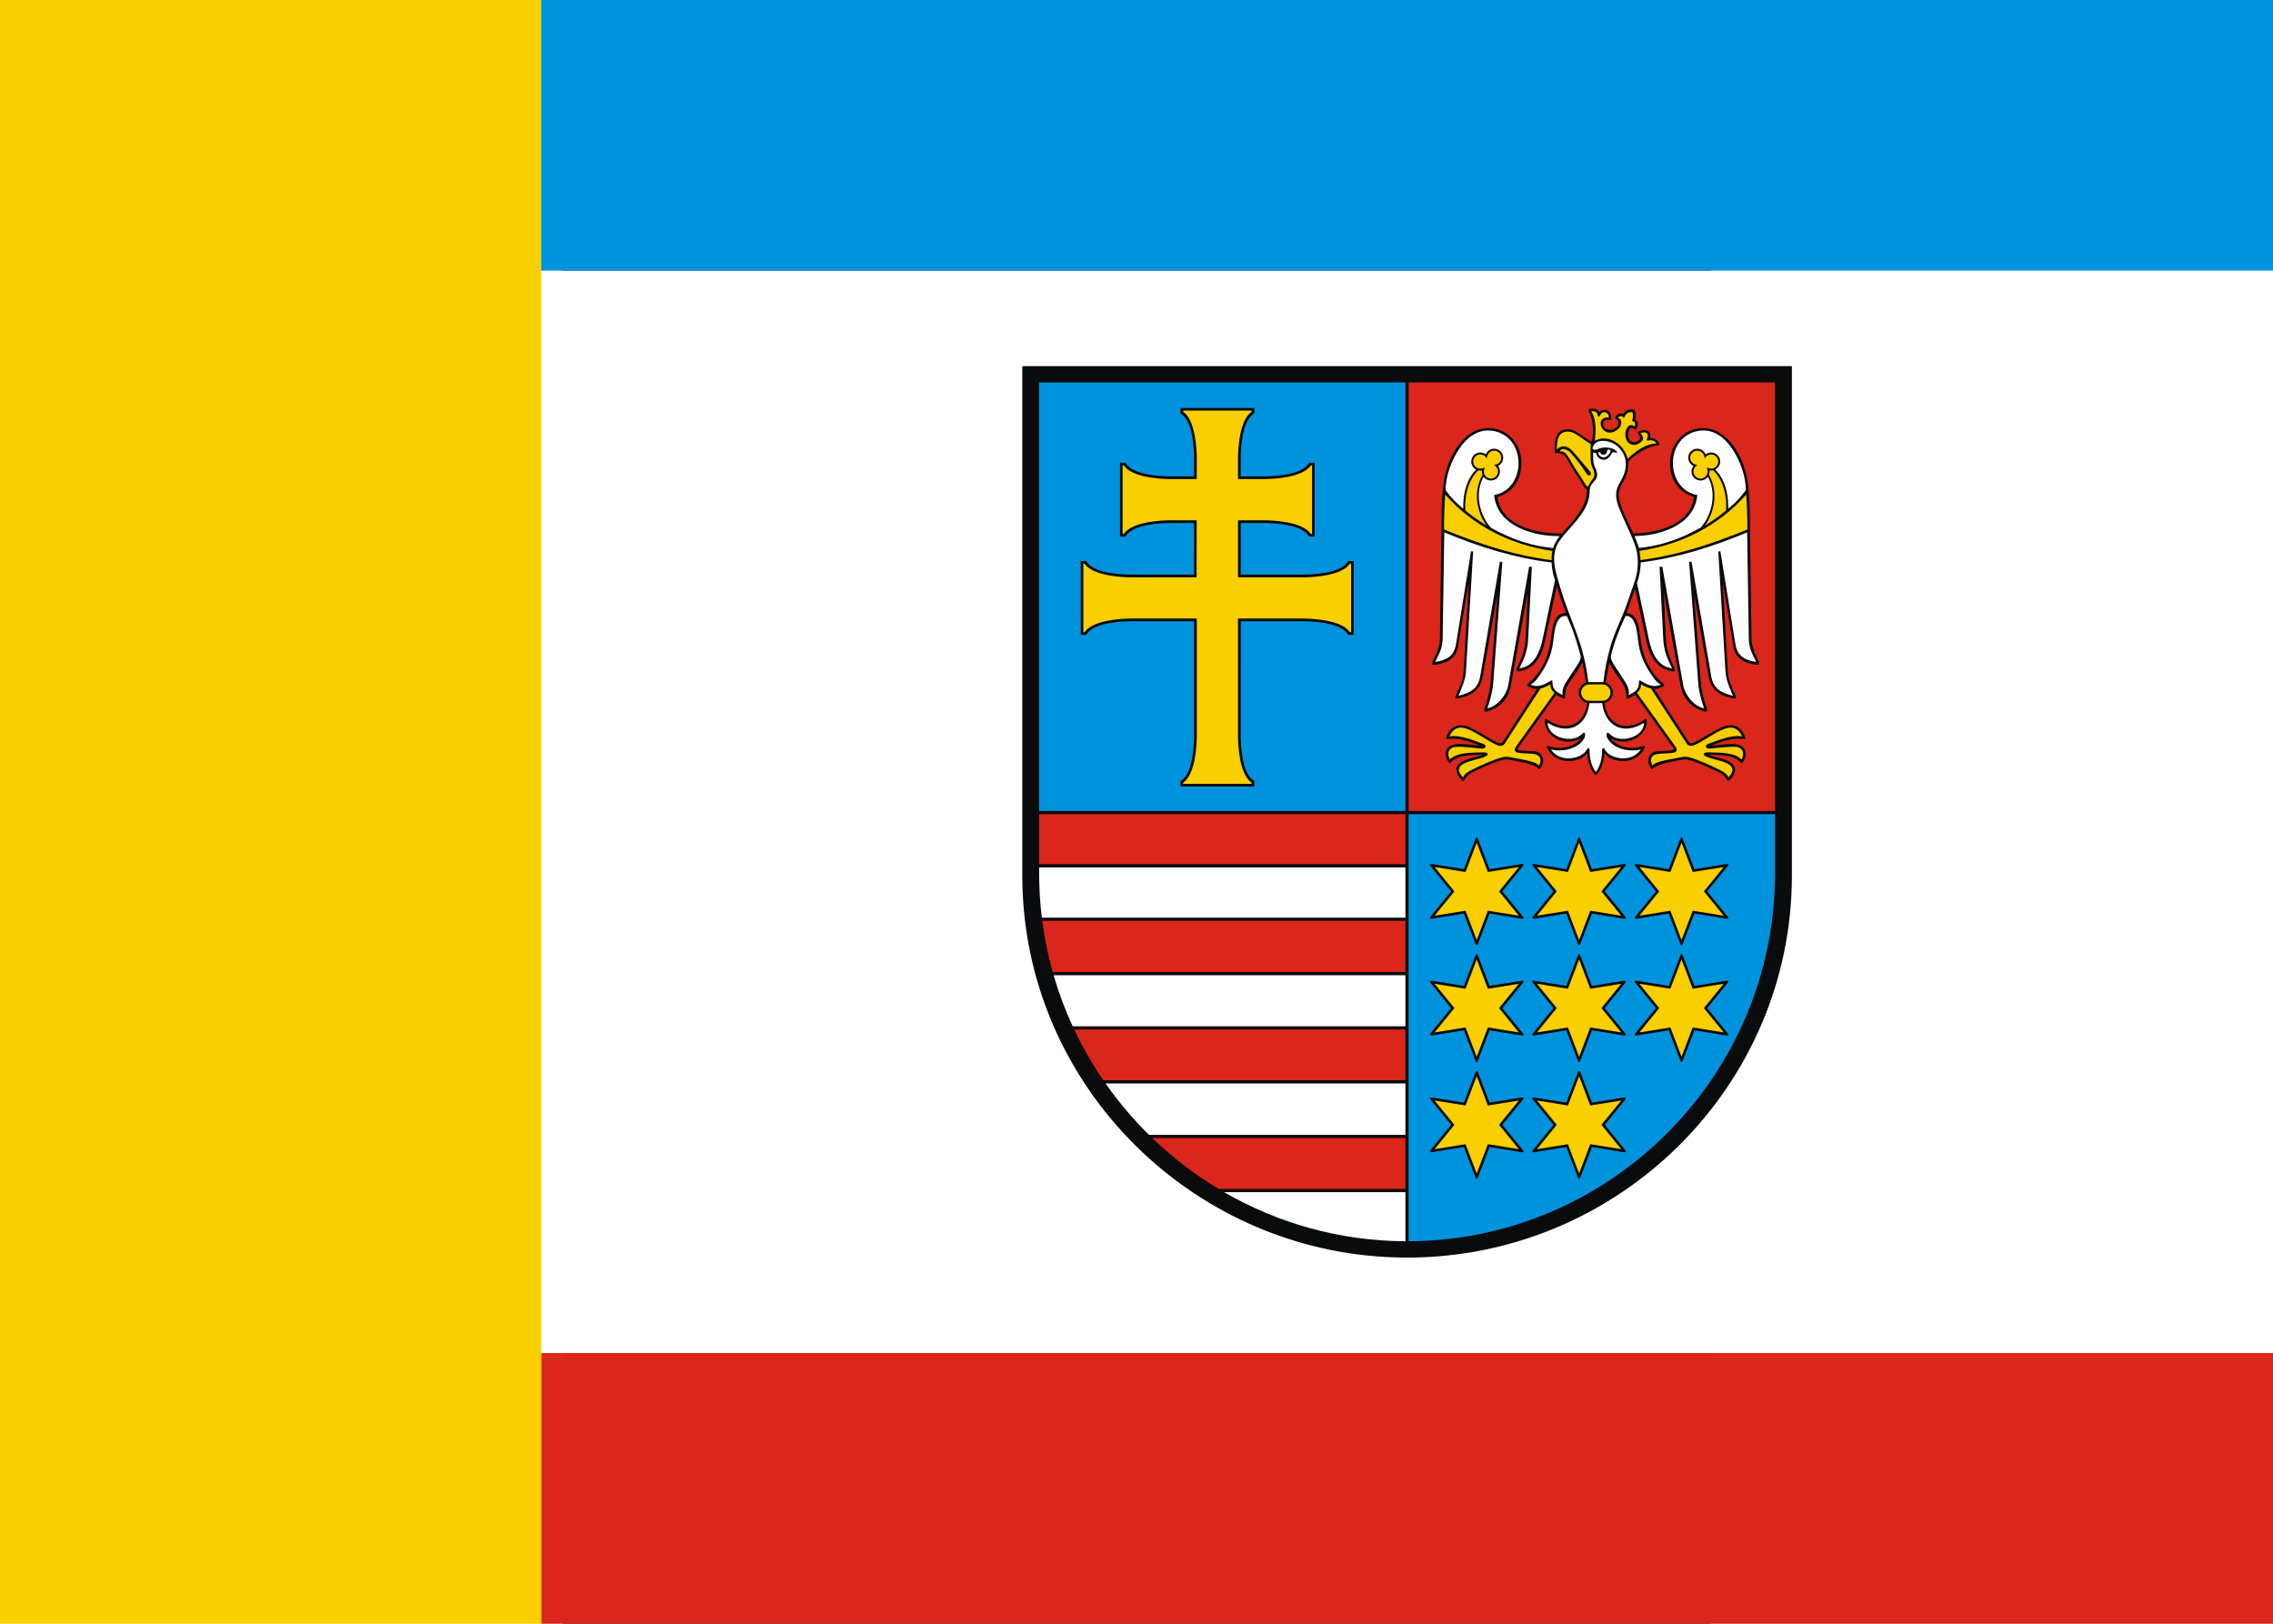
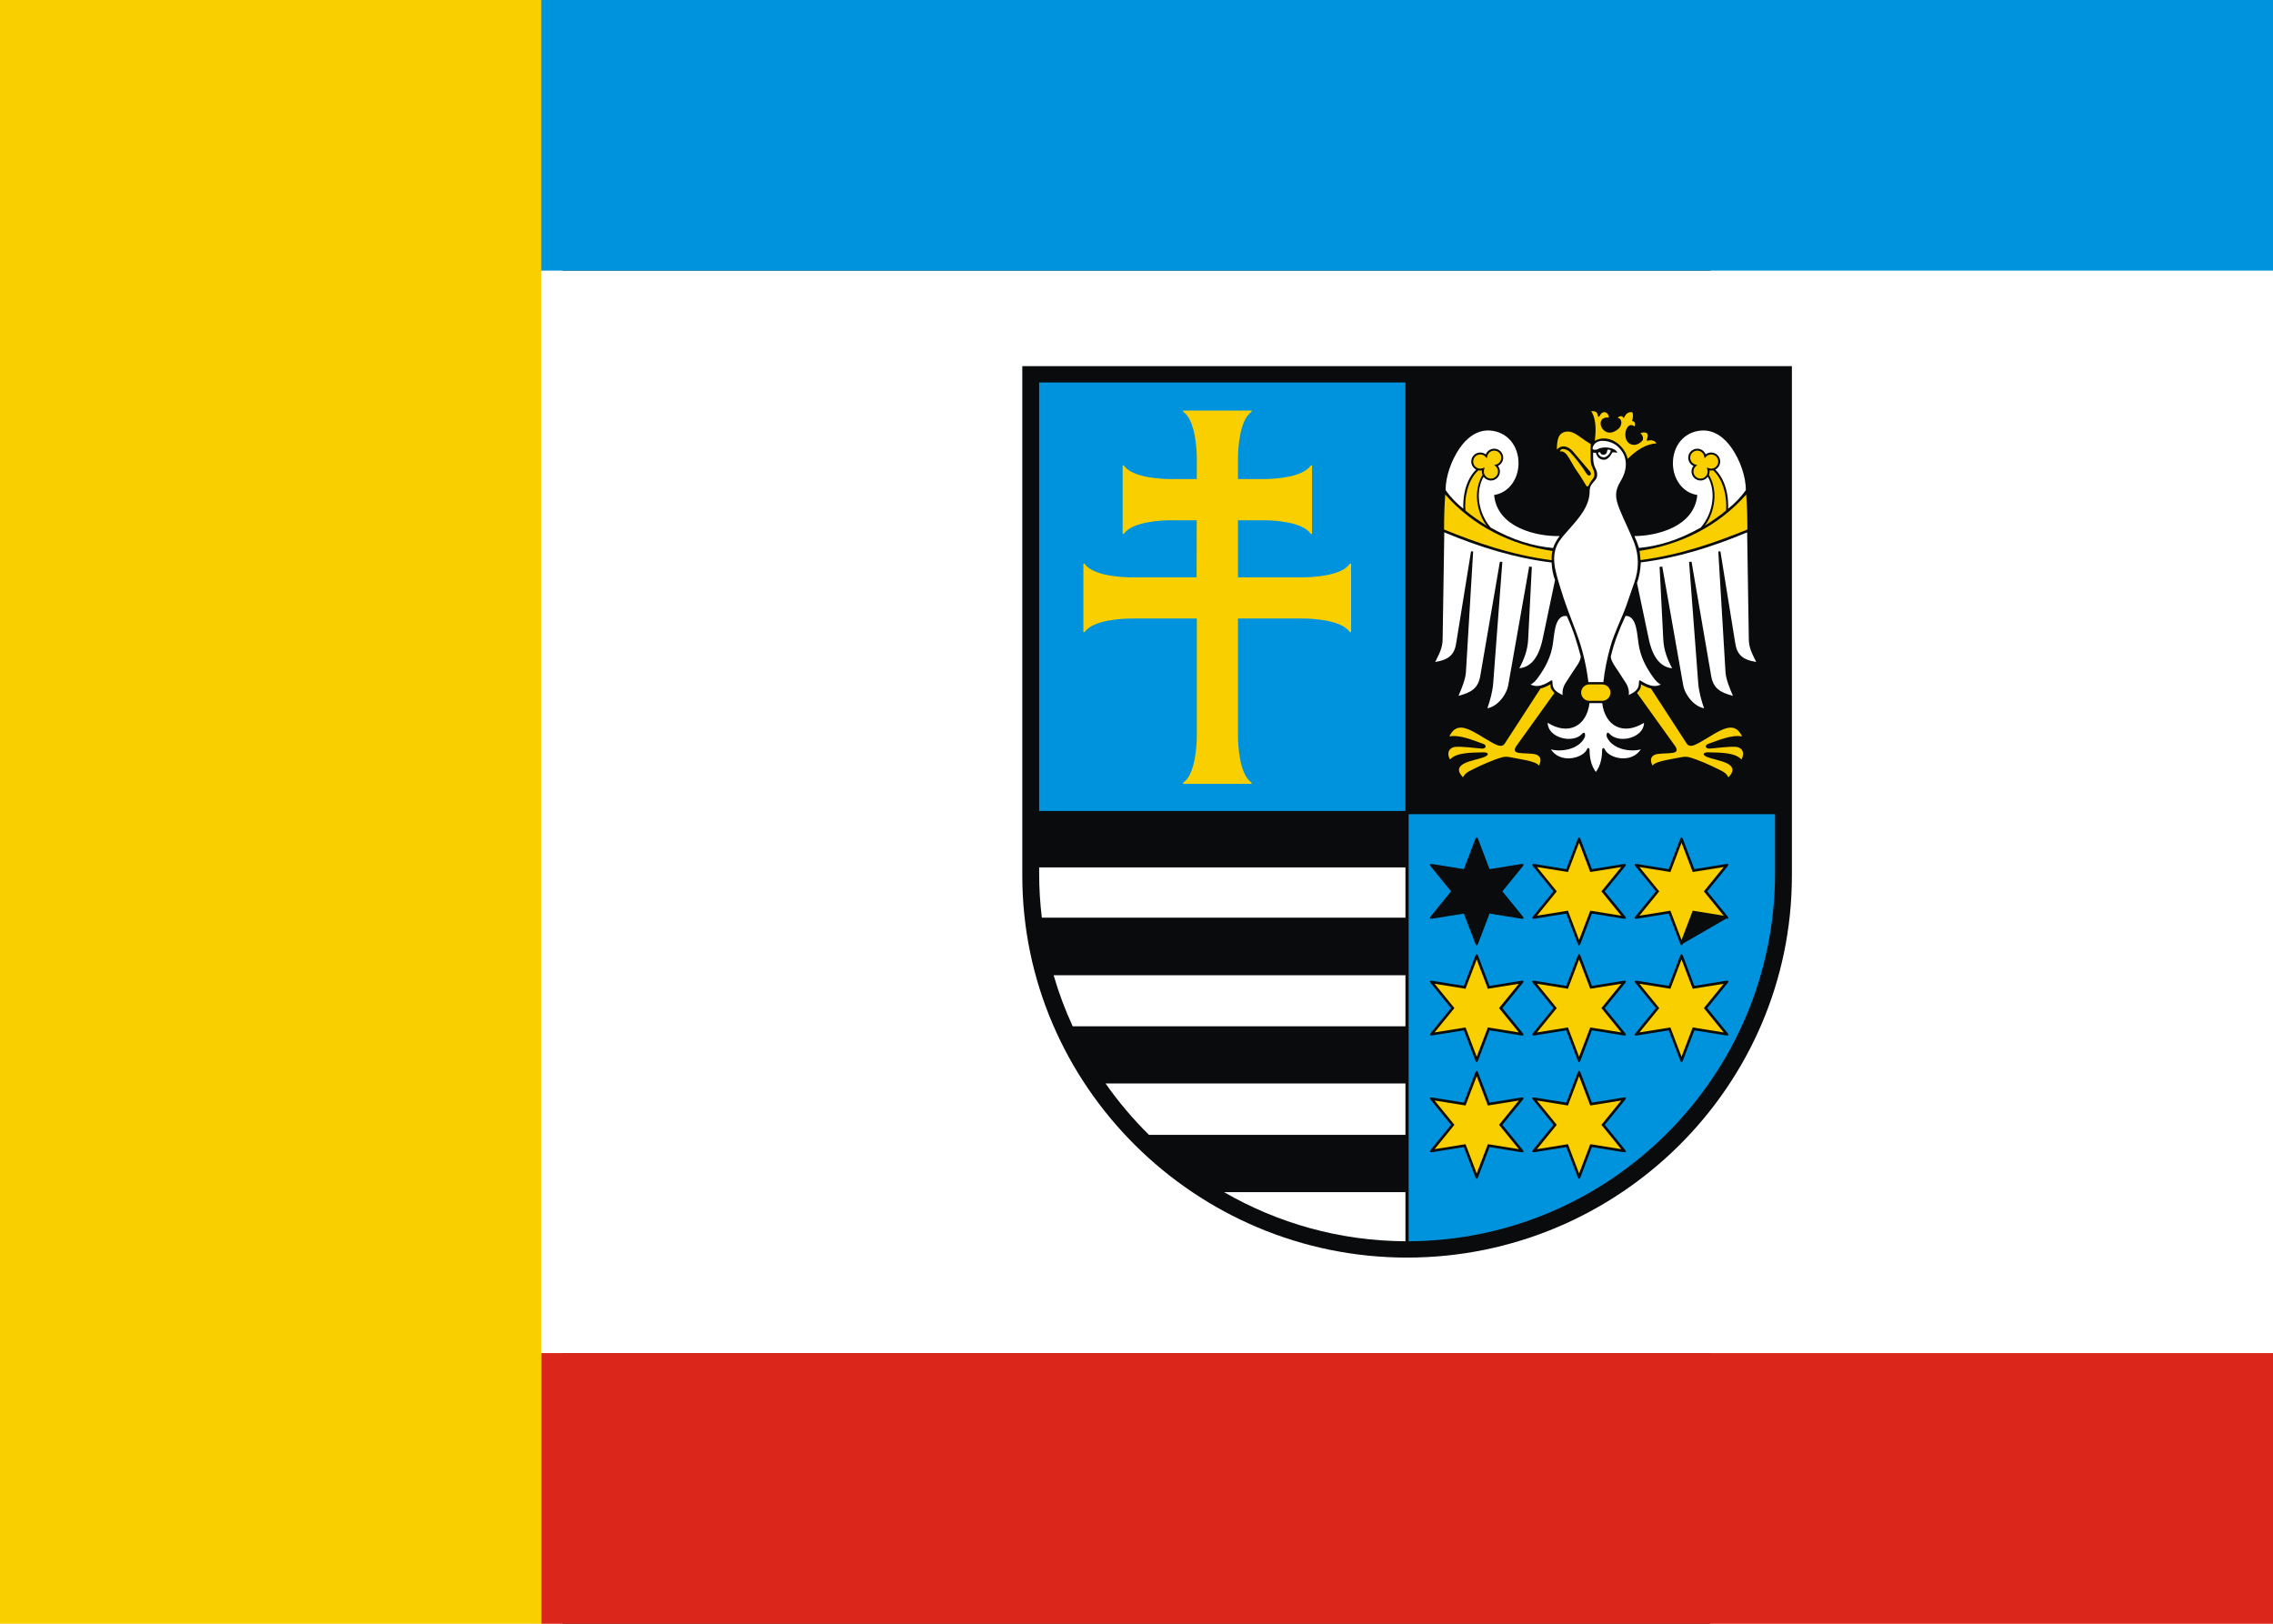
<svg xmlns="http://www.w3.org/2000/svg" xmlns:ns1="http://sodipodi.sourceforge.net/DTD/sodipodi-0.dtd" xmlns:ns2="http://www.inkscape.org/namespaces/inkscape" xml:space="preserve" width="800" height="571.429" style="shape-rendering:geometricPrecision; text-rendering:geometricPrecision; image-rendering:optimizeQuality; fill-rule:evenodd; clip-rule:evenodd" viewBox="0 0 210 297" id="svg2" ns1:version="0.32" ns2:version="0.45.1" ns1:docname="POL województwo świętokrzyskie flag.svg" ns2:output_extension="org.inkscape.output.svg.inkscape" ns1:docbase="C:\Users\Mistrz\Desktop" version="1.0">
  <rect x="0" y="0" width="210" height="297" fill="#333333" stroke="none" />
  <ns1:namedview ns2:window-height="480" ns2:window-width="640" ns2:pageshadow="2" ns2:pageopacity="0.0" guidetolerance="10.0" gridtolerance="10.0" objecttolerance="10.0" borderopacity="1.0" bordercolor="#666666" pagecolor="#ffffff" id="base" />
  <defs id="defs4">
    <style type="text/css" id="style6">
   
    .fil4 {fill:#0093DD}
    .fil1 {fill:#0A0B0C}
    .fil2 {fill:#DB261B}
    .fil3 {fill:#FACF00}
    .fil0 {fill:white}
   
  </style>
  </defs>
  <g id="Warstwa_x0020_1" transform="matrix(1.98,0,0,1.98,-102.9,-145.53)">
    <g id="_113326872">
      <polygon id="_66103056" class="fil0" points="210,98.5 210,198.5 50,198.5 50,98.5 210,98.5 " style="fill:#ffffff" />
      <g id="g12">
        <path id="_66102984" class="fil1" d="M 165.551,154.4 C 165.551,173.829 149.581,189.675 130,189.675 C 110.449,189.675 94.449,173.8 94.449,154.4 L 94.449,107.325 L 165.551,107.325 L 165.551,154.4 z " style="fill:#0a0b0c" />
-         <path id="_66102912" class="fil2" d="M 130.141,148.416 L 130.141,108.832 L 163.995,108.832 L 163.995,148.416 L 130.141,148.416 z M 112.586,183.332 C 110.367,181.998 108.309,180.418 106.454,178.63 L 129.846,178.63 L 129.846,183.332 L 112.586,183.332 L 112.586,183.332 z M 101.934,173.292 C 100.919,171.809 100.017,170.243 99.243,168.605 L 129.846,168.605 L 129.846,173.292 L 101.934,173.292 z M 97.258,163.298 C 96.827,161.76 96.501,160.18 96.29,158.565 L 129.846,158.565 L 129.846,163.298 L 97.258,163.298 z M 96.006,153.334 L 96.006,148.711 L 129.846,148.711 L 129.846,153.334 L 96.006,153.334 L 96.006,153.334 z " style="fill:#db261b" />
        <g id="g16">
          <path id="_66102840" class="fil1" d="M 148.362,136.568 C 148.739,136.701 149.012,137.062 149.012,137.483 L 149.012,137.483 C 149.012,137.952 148.675,138.345 148.232,138.434 C 148.494,140.434 150.108,141.113 151.736,140.103 C 151.966,139.96 152.17,139.696 152.146,140.229 C 152.09,141.47 150.38,142.558 148.824,141.721 C 149.143,142.2 150.275,142.865 151.622,142.472 C 151.882,142.397 152.096,142.319 151.848,142.762 C 151.024,144.235 148.836,143.985 148.221,143.071 C 148.221,143.736 148.012,144.397 147.627,144.938 C 147.497,145.12 147.384,145.127 147.248,144.936 C 146.863,144.395 146.655,143.736 146.656,143.071 C 146.04,143.985 143.853,144.235 143.029,142.762 C 142.781,142.319 142.994,142.397 143.255,142.472 C 144.602,142.865 145.733,142.2 146.053,141.721 C 144.497,142.558 142.787,141.47 142.731,140.229 C 142.707,139.696 142.911,139.96 143.141,140.103 C 144.768,141.113 146.381,140.435 146.645,138.436 C 146.197,138.351 145.856,137.955 145.856,137.483 L 145.856,137.483 C 145.856,137.059 146.132,136.696 146.513,136.565 C 146.445,135.964 146.329,135.31 146.192,134.693 C 145.947,135.144 145.602,135.733 145.137,136.352 C 144.784,136.821 144.608,137.287 144.606,137.75 C 144.604,138.019 144.63,138.113 144.315,137.97 C 144.121,137.881 143.924,137.782 143.784,137.678 L 140.379,142.419 C 140.16,142.723 140.122,142.799 140.572,142.838 C 140.977,142.873 141.376,142.859 141.847,142.915 C 142.473,142.988 142.804,143.71 142.375,144.399 C 142.228,144.634 142.225,144.61 142.069,144.453 C 141.666,144.048 140.211,143.83 139.537,143.702 C 139.247,143.646 139.032,143.643 138.851,143.691 C 137.995,143.917 136.902,144.437 135.981,144.87 C 135.681,145.01 135.49,145.232 135.329,145.498 C 135.235,145.654 135.203,145.701 135.04,145.545 C 134.708,145.226 134.183,144.479 134.945,143.942 C 135.458,143.58 136.497,143.429 136.998,143.244 C 135.868,143.218 134.663,143.269 134.073,143.889 C 133.943,144.025 133.941,144.053 133.812,143.87 C 133.376,143.249 133.482,142.455 134.345,142.277 C 135.066,142.128 135.861,142.341 136.701,142.366 C 135.797,142.007 134.716,141.631 133.841,141.764 C 133.557,141.807 133.569,141.77 133.662,141.501 C 133.996,140.537 134.883,140.255 135.869,140.725 C 136.653,141.1 137.681,141.774 138.339,142.097 C 138.501,142.177 138.721,142.212 138.838,142.032 L 141.999,137.152 C 141.706,137.144 141.414,137.055 141.194,136.904 C 141.015,136.78 141.147,136.671 141.267,136.571 C 141.703,136.21 142.161,135.685 142.555,134.954 C 143.106,133.933 143.221,132.981 143.382,131.868 C 143.545,130.739 143.834,130.168 144.678,130.126 C 144.424,129.476 144.094,128.552 143.837,127.654 L 142.714,132.849 C 142.477,133.941 141.869,135.291 140.411,135.507 C 140.092,135.554 140.044,135.415 140.174,135.151 C 140.565,134.359 140.887,133.527 140.93,132.634 L 141.145,128.238 L 139.578,136.898 C 139.345,138.101 138.54,138.87 137.513,139.192 C 137.157,139.303 137.053,139.225 137.173,138.887 C 137.408,138.222 137.657,137.268 137.703,136.673 L 138.336,128.438 L 136.994,135.973 C 136.751,137.296 135.941,137.747 134.872,137.979 C 134.549,138.049 134.348,138.1 134.531,137.699 C 134.839,137.024 135.171,136.334 135.213,135.592 L 135.692,127.305 L 134.72,133.126 C 134.608,134.246 133.774,134.759 132.607,134.907 C 132.278,134.948 132.251,134.819 132.383,134.56 C 132.733,133.869 133.02,133.179 133.03,132.524 L 133.168,122.947 C 133.185,121.754 133.141,119.812 133.386,118.008 C 133.662,115.977 135.116,112.954 137.63,113.045 C 139.426,113.11 140.515,114.641 140.56,116.135 C 140.606,117.656 139.9,118.953 138.359,119.408 C 138.542,121.191 140.317,122.743 144.294,122.793 C 144.8,122.207 145.354,121.648 145.792,121.01 C 146.254,120.338 146.639,119.629 146.606,118.733 C 146.46,118.609 146.322,118.474 146.185,118.224 C 145.94,117.778 145.643,117.331 145.383,116.942 C 145.042,116.432 144.843,115.929 144.599,115.65 C 144.343,115.359 143.996,115.335 143.66,115.376 C 143.645,114.882 143.588,114.195 143.842,113.715 C 144.205,113.027 145.011,113.048 145.595,113.369 C 146.121,113.659 146.657,114.12 147.058,114.295 C 147.254,113.603 147.239,112.347 146.804,111.526 C 146.713,111.354 146.718,111.287 146.914,111.267 C 147.22,111.237 147.629,111.247 147.746,111.562 C 148,111.32 148.747,111.088 148.877,112.107 C 148.903,112.311 148.84,112.31 148.67,112.288 C 148.354,112.247 148.134,112.382 148.126,112.589 C 148.102,113.268 148.863,113.329 149.212,113.073 C 149.575,112.805 149.643,112.441 149.353,112.248 C 149.229,112.166 149.172,112.133 149.269,111.972 C 149.452,111.668 149.874,111.659 149.972,111.749 C 150.162,111.407 150.461,111.327 150.681,111.308 C 150.876,111.292 150.962,111.28 151.053,111.484 C 151.166,111.737 151.13,112.133 151.083,112.313 C 151.389,112.396 151.371,112.804 151.2,113.08 C 151.106,113.232 151.079,113.217 150.96,113.119 C 150.739,112.937 150.596,113.037 150.511,113.238 C 150.395,113.512 150.382,113.964 150.593,114.193 C 150.779,114.393 151.057,114.374 151.293,114.252 C 151.591,114.098 151.584,113.879 151.385,113.609 C 151.274,113.46 151.257,113.4 151.441,113.328 C 152.106,113.066 152.605,113.369 152.457,113.957 C 152.762,113.906 153.165,114.155 153.294,114.451 C 153.372,114.63 153.247,114.636 153.103,114.652 C 152.136,114.762 150.927,115.582 150.433,116.158 C 150.464,116.834 150.274,117.513 150.015,117.933 C 149.571,118.652 149.433,119.085 149.659,119.9 C 149.94,120.913 150.478,121.834 150.905,122.785 C 154.639,122.651 156.316,121.139 156.494,119.408 C 154.953,118.953 154.247,117.656 154.293,116.135 C 154.338,114.641 155.427,113.11 157.223,113.045 C 159.737,112.954 161.191,115.977 161.467,118.008 C 161.712,119.812 161.668,121.754 161.685,122.947 L 161.823,132.524 C 161.832,133.179 162.12,133.869 162.47,134.56 C 162.602,134.819 162.575,134.948 162.246,134.907 C 161.079,134.759 160.244,134.246 160.133,133.126 L 159.161,127.305 L 159.639,135.592 C 159.682,136.334 160.014,137.024 160.322,137.699 C 160.505,138.1 160.304,138.049 159.981,137.979 C 158.912,137.747 158.102,137.296 157.859,135.973 L 156.517,128.438 L 157.15,136.673 C 157.196,137.268 157.445,138.222 157.68,138.887 C 157.8,139.225 157.696,139.303 157.34,139.192 C 156.313,138.87 155.508,138.101 155.275,136.898 L 153.708,128.238 L 153.923,132.634 C 153.966,133.527 154.288,134.359 154.679,135.151 C 154.809,135.415 154.761,135.554 154.442,135.507 C 152.984,135.291 152.375,133.941 152.139,132.849 L 151.066,127.883 C 150.814,128.607 150.513,129.399 150.268,130.133 C 151.04,130.212 151.314,130.782 151.471,131.868 C 151.632,132.981 151.747,133.933 152.298,134.954 C 152.692,135.685 153.149,136.21 153.586,136.571 C 153.706,136.671 153.838,136.78 153.659,136.904 C 153.439,137.055 153.147,137.144 152.854,137.152 L 156.015,142.032 C 156.131,142.212 156.351,142.177 156.514,142.097 C 157.172,141.774 158.2,141.1 158.984,140.725 C 159.97,140.255 160.857,140.537 161.191,141.501 C 161.284,141.77 161.296,141.807 161.012,141.764 C 160.137,141.631 159.056,142.007 158.152,142.366 C 158.992,142.341 159.786,142.128 160.507,142.277 C 161.37,142.455 161.477,143.249 161.041,143.87 C 160.912,144.053 160.91,144.025 160.78,143.889 C 160.19,143.269 158.985,143.218 157.855,143.244 C 158.356,143.429 159.395,143.58 159.908,143.942 C 160.67,144.479 160.145,145.226 159.812,145.545 C 159.649,145.701 159.618,145.654 159.524,145.498 C 159.363,145.232 159.172,145.01 158.872,144.87 C 157.951,144.437 156.858,143.917 156.001,143.691 C 155.821,143.643 155.606,143.646 155.316,143.702 C 154.642,143.83 153.186,144.048 152.784,144.453 C 152.628,144.61 152.625,144.634 152.478,144.399 C 152.049,143.71 152.38,142.988 153.006,142.915 C 153.476,142.859 153.876,142.873 154.281,142.838 C 154.731,142.799 154.693,142.723 154.474,142.419 L 151.069,137.678 C 150.928,137.782 150.732,137.881 150.538,137.97 C 150.223,138.113 150.249,138.019 150.247,137.75 C 150.245,137.287 150.069,136.821 149.716,136.352 C 149.265,135.751 148.927,135.179 148.683,134.734 C 148.541,135.421 148.431,136.055 148.362,136.568 L 148.362,136.568 z " style="fill:#0a0b0c" />
          <path id="_66102768" class="fil3" d="M 137.394,115.717 C 137.428,115.388 137.707,115.129 138.045,115.129 C 138.406,115.129 138.7,115.423 138.7,115.784 C 138.7,116.116 138.45,116.392 138.129,116.433 C 138.054,116.443 138.048,116.47 138.111,116.514 C 138.284,116.632 138.398,116.831 138.398,117.055 C 138.398,117.416 138.104,117.71 137.743,117.71 C 137.383,117.71 137.089,117.416 137.089,117.055 C 137.089,116.978 137.102,116.903 137.127,116.834 C 137.182,116.683 137.165,116.674 137.024,116.736 C 136.944,116.771 136.855,116.791 136.762,116.791 C 136.401,116.791 136.107,116.497 136.107,116.136 C 136.107,115.776 136.401,115.481 136.762,115.481 C 136.975,115.481 137.166,115.585 137.285,115.744 C 137.367,115.853 137.383,115.825 137.394,115.717 L 137.394,115.717 z M 143.838,115.033 C 143.838,114.712 143.849,114.246 144,113.89 C 144.244,113.314 144.916,113.254 145.416,113.511 C 145.956,113.789 146.423,114.223 146.964,114.519 C 146.94,114.919 146.951,115.344 146.953,115.715 C 146.956,116.104 146.971,116.409 147.155,116.775 C 147.334,117.128 147.357,117.498 147.171,117.722 C 146.982,117.948 146.921,118.056 146.796,118.299 C 146.659,118.564 146.582,118.414 146.488,118.263 C 146.258,117.897 146.01,117.459 145.741,117.091 C 145.438,116.676 145.248,116.278 144.994,115.862 C 144.726,115.422 144.471,115.116 144.121,115.216 C 144.2,114.75 144.879,115.087 145.021,115.237 C 145.505,115.748 146.11,116.499 146.574,117.255 C 146.631,117.346 146.794,117.51 146.93,117.382 C 147.043,117.277 146.959,117.129 146.871,117.026 L 145.354,115.239 C 144.953,114.766 144.344,114.492 143.838,115.033 L 143.838,115.033 z M 157.46,115.717 C 157.427,115.388 157.147,115.129 156.809,115.129 C 156.448,115.129 156.154,115.423 156.154,115.784 C 156.154,116.116 156.404,116.392 156.726,116.433 C 156.8,116.443 156.807,116.47 156.744,116.514 C 156.571,116.632 156.456,116.831 156.456,117.055 C 156.456,117.416 156.751,117.71 157.111,117.71 C 157.472,117.71 157.766,117.416 157.766,117.055 C 157.766,116.978 157.752,116.903 157.727,116.834 C 157.673,116.683 157.689,116.674 157.83,116.736 C 157.911,116.771 158,116.791 158.093,116.791 C 158.453,116.791 158.748,116.497 158.748,116.136 C 158.748,115.776 158.453,115.481 158.093,115.481 C 157.879,115.481 157.689,115.585 157.569,115.744 C 157.488,115.853 157.471,115.825 157.46,115.717 L 157.46,115.717 z M 152.53,137.104 L 155.838,142.199 C 156.005,142.456 156.306,142.428 156.543,142.329 C 157.231,142.043 158.18,141.353 158.948,140.986 C 159.833,140.563 160.494,140.566 160.949,141.531 C 159.942,141.348 158.73,141.908 157.839,142.21 C 157.431,142.348 157.577,142.681 157.952,142.655 C 158.708,142.602 159.622,142.453 160.367,142.493 C 160.87,142.52 161.274,142.96 160.889,143.659 C 160.289,143.011 158.98,143.024 157.804,143.001 C 157.435,142.994 157.199,143.168 157.625,143.386 C 158.075,143.617 159.092,143.74 159.663,144.077 C 160.49,144.565 159.785,145.172 159.691,145.309 C 159.506,144.957 159.281,144.822 158.918,144.639 C 158.018,144.184 156.931,143.703 156.092,143.46 C 155.912,143.408 155.627,143.383 155.339,143.448 C 154.599,143.616 152.968,143.782 152.667,144.23 C 152.314,143.474 152.72,143.203 153.193,143.146 C 153.651,143.091 154.117,143.11 154.55,143.047 C 154.997,142.981 154.969,142.708 154.751,142.404 L 151.242,137.514 C 151.552,137.199 151.617,137.009 151.611,136.714 C 151.917,136.889 152.224,137.041 152.53,137.104 z M 151.472,124.389 C 155.208,123.845 158.732,122.135 161.33,119.187 C 161.412,120.263 161.438,121.339 161.438,122.416 C 158.429,123.639 155.302,124.745 151.566,125.241 C 151.55,124.949 151.517,124.666 151.472,124.389 z M 158.272,116.951 C 159.328,117.898 159.564,119.681 159.464,120.662 C 158.885,121.154 158.18,121.626 157.457,122.095 C 157.734,121.9 159.151,119.557 157.886,117.365 C 157.924,117.269 157.946,117.164 157.946,117.055 C 157.946,117.022 157.944,116.989 157.94,116.956 C 157.989,116.966 158.041,116.971 158.093,116.971 C 158.154,116.971 158.214,116.964 158.272,116.951 L 158.272,116.951 z M 146.838,136.726 L 148.031,136.726 C 148.448,136.726 148.789,137.067 148.789,137.483 L 148.789,137.483 C 148.789,137.9 148.448,138.24 148.031,138.24 L 146.838,138.24 C 146.421,138.24 146.08,137.9 146.08,137.483 L 146.08,137.483 C 146.08,137.067 146.421,136.726 146.838,136.726 z M 147.013,111.48 C 147.395,112.107 147.502,112.943 147.342,114.219 C 148.55,113.557 150.04,114.501 150.383,115.884 C 151.258,115.022 152.136,114.504 153.033,114.461 C 152.917,114.222 152.587,114.114 152.295,114.202 C 152.184,114.235 152.099,114.202 152.161,114.057 C 152.441,113.396 151.897,113.372 151.546,113.523 C 151.756,113.645 151.881,114.042 151.73,114.211 C 151.263,114.738 150.661,114.691 150.357,114.303 C 150.228,114.139 150.169,113.915 150.163,113.647 C 150.15,113.083 150.553,112.499 151,112.897 C 151.141,112.681 151.042,112.484 150.916,112.427 C 150.773,112.362 150.76,112.456 150.815,112.271 C 150.857,112.129 150.917,111.805 150.805,111.583 C 150.43,111.523 150.211,111.737 150.069,112.037 C 150.008,112.167 149.994,112.108 149.957,112.052 C 149.838,111.87 149.569,111.942 149.465,112.099 C 149.937,112.216 149.825,112.793 149.603,113.036 C 149.389,113.271 149.054,113.457 148.731,113.466 C 148.285,113.479 147.873,113.051 147.878,112.604 C 147.881,112.266 148.155,112.006 148.637,112.077 C 148.635,111.576 148.111,111.382 147.859,111.813 C 147.792,111.928 147.667,112.135 147.615,111.88 C 147.577,111.696 147.568,111.466 147.013,111.48 L 147.013,111.48 z M 142.325,137.104 L 139.017,142.199 C 138.85,142.456 138.549,142.428 138.311,142.329 C 137.624,142.043 136.674,141.353 135.907,140.986 C 135.021,140.563 134.361,140.566 133.906,141.531 C 134.912,141.348 136.124,141.908 137.015,142.21 C 137.424,142.348 137.278,142.681 136.902,142.655 C 136.147,142.602 135.233,142.453 134.488,142.493 C 133.985,142.52 133.581,142.96 133.965,143.659 C 134.566,143.011 135.875,143.024 137.05,143.001 C 137.42,142.994 137.656,143.168 137.23,143.386 C 136.78,143.617 135.762,143.74 135.191,144.077 C 134.365,144.565 135.069,145.172 135.163,145.309 C 135.348,144.957 135.573,144.822 135.937,144.639 C 136.837,144.184 137.923,143.703 138.763,143.46 C 138.942,143.408 139.228,143.383 139.516,143.448 C 140.255,143.616 141.887,143.782 142.188,144.23 C 142.541,143.474 142.135,143.203 141.661,143.146 C 141.204,143.091 140.738,143.11 140.304,143.047 C 139.858,142.981 139.885,142.708 140.103,142.404 L 143.613,137.514 C 143.303,137.199 143.237,137.009 143.243,136.714 C 142.937,136.889 142.631,137.041 142.325,137.104 z M 143.428,124.396 C 139.675,123.859 136.133,122.147 133.524,119.187 C 133.442,120.263 133.417,121.339 133.417,122.416 C 136.444,123.647 139.592,124.759 143.359,125.25 C 143.343,124.987 143.352,124.697 143.428,124.396 L 143.428,124.396 z M 136.583,116.951 C 135.526,117.898 135.291,119.681 135.391,120.662 C 135.97,121.154 136.675,121.626 137.397,122.095 C 137.12,121.9 135.703,119.557 136.969,117.365 C 136.93,117.269 136.909,117.164 136.909,117.055 C 136.909,117.022 136.911,116.989 136.915,116.956 C 136.865,116.966 136.814,116.971 136.762,116.971 C 136.7,116.971 136.64,116.964 136.583,116.951 L 136.583,116.951 z " style="fill:#facf00" />
          <path id="_66102696" class="fil0" d="M 144.095,123.019 C 142.084,123.081 138.325,122.287 138.04,119.227 C 139.46,119.008 140.286,117.677 140.295,116.32 C 140.306,114.697 139.274,113.388 137.667,113.273 C 136.492,113.189 135.518,113.924 134.83,114.941 C 134.108,116.007 133.557,117.481 133.557,118.782 C 134.016,119.419 134.576,120.014 135.193,120.493 C 135.124,118.478 135.913,117.3 136.386,116.881 C 136.114,116.743 135.927,116.461 135.927,116.136 C 135.927,115.677 136.302,115.302 136.761,115.302 C 136.952,115.302 137.129,115.367 137.27,115.475 C 137.393,115.168 137.694,114.949 138.045,114.949 C 138.504,114.949 138.879,115.324 138.879,115.784 C 138.879,116.117 138.682,116.406 138.398,116.54 C 138.51,116.682 138.577,116.861 138.577,117.055 C 138.577,117.514 138.202,117.889 137.743,117.889 C 137.465,117.889 137.219,117.753 137.067,117.544 C 136.32,118.846 136.517,120.831 137.724,122.238 C 139.774,123.407 141.678,123.959 143.49,124.126 C 143.609,123.757 143.814,123.388 144.095,123.019 L 144.095,123.019 z M 146.849,138.453 C 146.595,140.571 144.915,141.476 142.991,140.272 C 142.987,141.648 145.296,142.257 146.186,141.278 C 146.457,140.98 146.49,141.451 146.405,141.624 C 145.831,142.796 144.124,142.975 143.282,142.724 C 144.178,144.09 146.247,143.544 146.612,142.728 C 146.71,142.508 146.859,142.6 146.86,142.804 C 146.864,143.503 147.006,144.245 147.439,144.812 C 147.871,144.246 148.013,143.503 148.017,142.804 C 148.018,142.6 148.167,142.508 148.265,142.728 C 148.63,143.544 150.699,144.09 151.595,142.724 C 150.753,142.975 149.046,142.796 148.472,141.624 C 148.387,141.451 148.42,140.98 148.691,141.278 C 149.581,142.257 151.89,141.648 151.887,140.272 C 149.962,141.476 148.282,140.571 148.028,138.453 L 146.849,138.453 z M 151.002,123.022 C 153.057,123.016 156.54,122.168 156.813,119.227 C 155.393,119.008 154.567,117.677 154.558,116.32 C 154.547,114.697 155.58,113.388 157.187,113.273 C 158.362,113.189 159.336,113.924 160.024,114.941 C 160.745,116.007 161.297,117.481 161.297,118.782 C 160.838,119.419 160.277,120.014 159.66,120.493 C 159.73,118.478 158.94,117.3 158.468,116.881 C 158.74,116.743 158.927,116.461 158.927,116.136 C 158.927,115.677 158.552,115.302 158.092,115.302 C 157.901,115.302 157.725,115.367 157.584,115.475 C 157.461,115.168 157.159,114.949 156.809,114.949 C 156.349,114.949 155.974,115.324 155.974,115.784 C 155.974,116.117 156.171,116.406 156.455,116.54 C 156.343,116.682 156.276,116.861 156.276,117.055 C 156.276,117.514 156.651,117.889 157.111,117.889 C 157.388,117.889 157.634,117.753 157.786,117.544 C 158.534,118.846 158.336,120.831 157.129,122.238 C 155.102,123.394 153.218,123.946 151.424,124.12 C 151.292,123.699 151.151,123.333 151.002,123.022 L 151.002,123.022 z M 147.162,114.792 C 147.448,114.008 148.492,114.163 149.099,114.49 C 149.489,114.7 149.871,115.129 150.051,115.559 C 150.181,115.87 150.22,116.199 150.205,116.516 C 150.177,117.078 149.946,117.593 149.714,117.972 C 149.168,118.868 149.218,119.492 149.601,120.468 C 150.012,121.512 150.624,122.703 150.984,123.646 C 151.423,124.794 151.439,126.082 150.978,127.356 C 150.744,128.003 150.521,128.699 150.27,129.402 C 149.806,130.697 149.149,131.926 148.779,133.251 C 148.47,134.358 148.248,135.429 148.135,136.518 C 148.104,136.515 148.073,136.513 148.042,136.513 L 146.826,136.513 C 146.8,136.513 146.775,136.514 146.75,136.516 C 146.564,134.983 146.202,133.459 145.652,131.985 C 145.12,130.559 144.562,129.179 144.132,127.714 C 143.726,126.329 143.177,124.828 144.056,123.504 C 144.337,123.081 144.702,122.692 145.026,122.323 C 145.911,121.317 146.871,120.243 146.867,118.852 C 146.867,118.676 146.911,118.445 147.028,118.28 C 147.128,118.139 147.246,117.994 147.371,117.858 C 147.664,117.54 147.574,117.067 147.386,116.726 C 147.18,116.352 147.172,115.772 147.191,115.31 C 147.275,115.323 147.358,115.331 147.441,115.332 C 147.575,115.794 147.855,115.967 148.178,115.973 C 148.487,115.979 148.752,115.71 148.967,115.294 C 149.075,115.273 149.251,115.293 149.429,115.321 C 149.257,114.832 148.094,114.68 147.586,115.01 C 147.492,115.044 147.379,115.064 147.279,115.047 C 147.114,115.019 147.113,114.928 147.162,114.792 L 147.162,114.792 z M 147.646,115.366 C 147.744,115.62 147.958,115.756 148.197,115.747 C 148.445,115.739 148.743,115.409 148.798,115.191 C 148.832,115.056 148.751,115.065 148.665,115.045 C 148.561,115.021 148.509,115.023 148.49,115.133 C 148.459,115.321 148.409,115.47 148.187,115.501 C 148.055,115.52 147.906,115.485 147.86,115.336 C 147.826,115.225 147.617,115.272 147.646,115.366 L 147.646,115.366 z M 161.416,122.68 L 161.571,132.541 C 161.583,133.309 161.821,133.784 162.255,134.652 C 160.914,134.438 160.451,133.911 160.302,132.819 L 158.946,124.43 L 158.751,124.443 L 159.417,135.59 C 159.457,136.252 159.829,137.139 160.105,137.781 C 158.925,137.47 158.256,137.092 158.075,135.835 L 156.28,125.393 L 156.053,125.409 L 156.9,136.647 C 156.953,137.351 157.194,138.255 157.438,138.929 C 156.506,138.772 155.636,137.661 155.499,136.74 L 153.576,125.838 L 153.328,125.871 L 153.67,132.585 C 153.72,133.563 154.033,134.371 154.486,135.234 C 153.121,135.104 152.572,133.689 152.332,132.547 L 151.241,127.363 C 151.453,126.776 151.565,126.1 151.593,125.453 C 154.929,125.047 158.175,124.032 161.416,122.68 L 161.416,122.68 z M 150.178,130.405 C 150.744,130.365 151.022,130.896 151.157,131.484 C 151.271,131.977 151.313,132.479 151.385,132.978 C 151.556,134.162 152.068,135.15 152.761,136.101 C 152.954,136.366 153.181,136.622 153.445,136.735 C 153.013,136.95 152.489,136.954 151.692,136.452 C 151.509,136.336 151.415,136.268 151.419,136.563 C 151.428,137.315 150.873,137.484 150.477,137.712 C 150.552,137.311 150.386,136.831 150.148,136.494 C 150.021,136.315 149.79,135.933 149.527,135.535 C 149.322,135.226 148.782,134.518 148.826,134.13 C 149.111,132.888 149.594,131.647 150.178,130.405 z M 133.437,122.68 L 133.283,132.541 C 133.271,133.309 133.032,133.784 132.598,134.652 C 133.939,134.438 134.403,133.911 134.551,132.819 L 135.907,124.43 L 136.102,124.443 L 135.436,135.59 C 135.397,136.252 135.025,137.139 134.749,137.781 C 135.928,137.47 136.597,137.092 136.779,135.835 L 138.573,125.393 L 138.8,125.409 L 137.953,136.647 C 137.9,137.351 137.66,138.255 137.416,138.929 C 138.348,138.772 139.217,137.661 139.355,136.74 L 141.278,125.838 L 141.525,125.871 L 141.183,132.585 C 141.133,133.563 140.821,134.371 140.368,135.234 C 141.732,135.104 142.281,133.689 142.521,132.547 L 143.667,127.095 C 143.459,126.54 143.375,125.981 143.351,125.462 C 139.987,125.063 136.704,124.043 133.437,122.68 L 133.437,122.68 z M 144.761,130.415 C 144.137,130.313 143.838,130.867 143.696,131.484 C 143.583,131.977 143.541,132.479 143.469,132.978 C 143.297,134.162 142.786,135.15 142.093,136.101 C 141.9,136.366 141.672,136.622 141.408,136.735 C 141.84,136.95 142.365,136.954 143.161,136.452 C 143.344,136.336 143.438,136.268 143.435,136.563 C 143.426,137.315 143.98,137.484 144.376,137.712 C 144.301,137.311 144.467,136.831 144.706,136.494 C 144.832,136.315 145.063,135.933 145.327,135.535 C 145.531,135.226 146.086,134.518 146.042,134.13 C 145.689,132.821 145.36,131.724 144.761,130.415 z " style="fill:#ffffff" />
        </g>
        <path id="_66102600" class="fil4" d="M 96.005,148.416 L 96.005,108.832 L 129.846,108.832 L 129.846,148.416 L 96.005,148.416 L 96.005,148.416 z M 163.994,154.184 C 163.994,172.855 148.8,188.09 130.141,188.166 L 130.141,148.711 L 163.994,148.711 L 163.994,154.184 z " style="fill:#0093dd" />
        <g id="g22">
          <path id="_66102528" class="fil1" d="M 146.021,151.016 L 147.077,153.789 L 150.004,153.318 C 150.231,153.281 150.282,153.363 150.137,153.542 L 148.263,155.843 L 150.134,158.142 C 150.28,158.32 150.235,158.406 150.007,158.369 L 147.077,157.897 L 146.022,160.667 C 145.94,160.882 145.844,160.886 145.762,160.67 L 144.706,157.897 L 141.779,158.368 C 141.552,158.405 141.5,158.323 141.646,158.144 L 143.52,155.843 L 141.648,153.544 C 141.503,153.366 141.548,153.28 141.776,153.317 L 144.706,153.789 L 145.761,151.019 C 145.842,150.804 145.939,150.8 146.021,151.016 z " style="fill:#0a0b0c" />
          <polygon id="_66102456" class="fil3" points="145.891,151.35 146.922,154.057 149.782,153.597 147.953,155.844 149.782,158.09 146.922,157.63 145.891,160.337 144.86,157.63 142,158.09 143.828,155.844 142,153.597 144.86,154.057 145.891,151.35 " style="fill:#facf00" />
        </g>
        <g id="g26">
          <path id="_66102360" class="fil1" d="M 136.562,151.016 L 137.618,153.789 L 140.545,153.318 C 140.772,153.281 140.823,153.363 140.678,153.542 L 138.804,155.843 L 140.675,158.142 C 140.821,158.32 140.776,158.406 140.548,158.369 L 137.618,157.897 L 136.563,160.667 C 136.481,160.882 136.385,160.886 136.303,160.67 L 135.246,157.897 L 132.32,158.368 C 132.093,158.405 132.041,158.323 132.187,158.144 L 134.061,155.843 L 132.189,153.544 C 132.044,153.366 132.089,153.28 132.317,153.317 L 135.246,153.789 L 136.302,151.019 C 136.383,150.804 136.48,150.8 136.562,151.016 L 136.562,151.016 z " style="fill:#0a0b0c" />
-           <polygon id="_66102288" class="fil3" points="136.432,151.35 137.463,154.057 140.323,153.597 138.495,155.844 140.323,158.09 137.463,157.63 136.432,160.337 135.401,157.63 132.541,158.09 134.37,155.844 132.541,153.597 135.401,154.057 136.432,151.35 " style="fill:#facf00" />
        </g>
        <g id="g30">
-           <path id="_66102192" class="fil1" d="M 155.486,151.016 L 156.542,153.789 L 159.469,153.318 C 159.696,153.281 159.748,153.363 159.602,153.542 L 157.728,155.843 L 159.599,158.142 C 159.745,158.32 159.7,158.406 159.472,158.369 L 156.542,157.897 L 155.487,160.667 C 155.405,160.882 155.309,160.886 155.227,160.67 L 154.171,157.897 L 151.244,158.368 C 151.017,158.405 150.965,158.323 151.111,158.144 L 152.985,155.843 L 151.113,153.544 C 150.968,153.366 151.013,153.28 151.241,153.317 L 154.171,153.789 L 155.226,151.019 C 155.307,150.804 155.404,150.8 155.486,151.016 z " style="fill:#0a0b0c" />
+           <path id="_66102192" class="fil1" d="M 155.486,151.016 L 156.542,153.789 L 159.469,153.318 C 159.696,153.281 159.748,153.363 159.602,153.542 L 157.728,155.843 L 159.599,158.142 C 159.745,158.32 159.7,158.406 159.472,158.369 L 155.487,160.667 C 155.405,160.882 155.309,160.886 155.227,160.67 L 154.171,157.897 L 151.244,158.368 C 151.017,158.405 150.965,158.323 151.111,158.144 L 152.985,155.843 L 151.113,153.544 C 150.968,153.366 151.013,153.28 151.241,153.317 L 154.171,153.789 L 155.226,151.019 C 155.307,150.804 155.404,150.8 155.486,151.016 z " style="fill:#0a0b0c" />
          <polygon id="_66102120" class="fil3" points="155.356,151.35 156.387,154.057 159.248,153.597 157.419,155.844 159.248,158.09 156.387,157.63 155.356,160.337 154.325,157.63 151.465,158.09 153.294,155.844 151.465,153.597 154.325,154.057 155.356,151.35 " style="fill:#facf00" />
        </g>
        <g id="g34">
          <path id="_66102024" class="fil1" d="M 146.021,161.801 L 147.077,164.574 L 150.004,164.103 C 150.231,164.066 150.282,164.148 150.137,164.327 L 148.263,166.628 L 150.134,168.927 C 150.28,169.105 150.235,169.191 150.007,169.154 L 147.077,168.682 L 146.022,171.452 C 145.94,171.667 145.844,171.671 145.762,171.455 L 144.706,168.682 L 141.779,169.153 C 141.552,169.19 141.5,169.108 141.646,168.929 L 143.52,166.628 L 141.648,164.329 C 141.503,164.151 141.548,164.065 141.776,164.102 L 144.706,164.574 L 145.761,161.804 C 145.842,161.589 145.939,161.585 146.021,161.801 z " style="fill:#0a0b0c" />
          <polygon id="_66101952" class="fil3" points="145.891,162.134 146.922,164.842 149.782,164.381 147.953,166.628 149.782,168.874 146.922,168.414 145.891,171.121 144.86,168.414 142,168.874 143.828,166.628 142,164.381 144.86,164.842 145.891,162.134 " style="fill:#facf00" />
        </g>
        <g id="g38">
          <path id="_66101856" class="fil1" d="M 136.562,161.801 L 137.618,164.574 L 140.545,164.103 C 140.772,164.066 140.823,164.148 140.678,164.327 L 138.804,166.628 L 140.675,168.927 C 140.821,169.105 140.776,169.191 140.548,169.154 L 137.618,168.682 L 136.563,171.452 C 136.481,171.667 136.385,171.671 136.303,171.455 L 135.246,168.682 L 132.32,169.153 C 132.093,169.19 132.041,169.108 132.187,168.929 L 134.061,166.628 L 132.189,164.329 C 132.044,164.151 132.089,164.065 132.317,164.102 L 135.246,164.574 L 136.302,161.804 C 136.383,161.589 136.48,161.585 136.562,161.801 L 136.562,161.801 z " style="fill:#0a0b0c" />
          <polygon id="_66101784" class="fil3" points="136.432,162.134 137.463,164.842 140.323,164.381 138.495,166.628 140.323,168.874 137.463,168.414 136.432,171.121 135.401,168.414 132.541,168.874 134.37,166.628 132.541,164.381 135.401,164.842 136.432,162.134 " style="fill:#facf00" />
        </g>
        <g id="g42">
          <path id="_66101688" class="fil1" d="M 155.486,161.801 L 156.542,164.574 L 159.469,164.103 C 159.696,164.066 159.748,164.148 159.602,164.327 L 157.728,166.628 L 159.599,168.927 C 159.745,169.105 159.7,169.191 159.472,169.154 L 156.542,168.682 L 155.487,171.452 C 155.405,171.667 155.309,171.671 155.227,171.455 L 154.171,168.682 L 151.244,169.153 C 151.017,169.19 150.965,169.108 151.111,168.929 L 152.985,166.628 L 151.113,164.329 C 150.968,164.151 151.013,164.065 151.241,164.102 L 154.171,164.574 L 155.226,161.804 C 155.307,161.589 155.404,161.585 155.486,161.801 z " style="fill:#0a0b0c" />
          <polygon id="_66101616" class="fil3" points="155.356,162.134 156.387,164.842 159.248,164.381 157.419,166.628 159.248,168.874 156.387,168.414 155.356,171.121 154.325,168.414 151.465,168.874 153.294,166.628 151.465,164.381 154.325,164.842 155.356,162.134 " style="fill:#facf00" />
        </g>
        <g id="g46">
          <path id="_66101520" class="fil1" d="M 146.021,172.585 L 147.077,175.358 L 150.004,174.887 C 150.231,174.85 150.282,174.932 150.137,175.111 L 148.263,177.412 L 150.134,179.711 C 150.28,179.889 150.235,179.975 150.007,179.938 L 147.077,179.466 L 146.022,182.236 C 145.94,182.451 145.844,182.455 145.762,182.239 L 144.706,179.466 L 141.779,179.937 C 141.552,179.974 141.5,179.893 141.646,179.713 L 143.52,177.412 L 141.648,175.113 C 141.503,174.935 141.548,174.85 141.776,174.886 L 144.706,175.358 L 145.761,172.588 C 145.842,172.373 145.939,172.369 146.021,172.585 z " style="fill:#0a0b0c" />
          <polygon id="_66101448" class="fil3" points="145.891,172.919 146.922,175.626 149.782,175.165 147.953,177.412 149.782,179.659 146.922,179.198 145.891,181.906 144.86,179.198 142,179.659 143.828,177.412 142,175.165 144.86,175.626 145.891,172.919 " style="fill:#facf00" />
        </g>
        <g id="g50">
          <path id="_66101352" class="fil1" d="M 136.562,172.585 L 137.618,175.358 L 140.545,174.887 C 140.772,174.85 140.823,174.932 140.678,175.111 L 138.804,177.412 L 140.675,179.711 C 140.821,179.889 140.776,179.975 140.548,179.938 L 137.618,179.466 L 136.563,182.236 C 136.481,182.451 136.385,182.455 136.303,182.239 L 135.246,179.466 L 132.32,179.937 C 132.093,179.974 132.041,179.893 132.187,179.713 L 134.061,177.412 L 132.189,175.113 C 132.044,174.935 132.089,174.85 132.317,174.886 L 135.246,175.358 L 136.302,172.588 C 136.383,172.373 136.48,172.369 136.562,172.585 L 136.562,172.585 z " style="fill:#0a0b0c" />
          <polygon id="_66101280" class="fil3" points="136.432,172.919 137.463,175.626 140.323,175.165 138.495,177.412 140.323,179.659 137.463,179.198 136.432,181.906 135.401,179.198 132.541,179.659 134.37,177.412 132.541,175.165 135.401,175.626 136.432,172.919 " style="fill:#facf00" />
        </g>
        <g id="g54">
-           <path id="_66101184" class="fil1" d="M 110.318,117.504 L 108.219,117.505 C 107.195,117.494 104.631,117.401 103.982,116.245 L 103.476,116.245 L 103.476,123.076 L 103.982,123.076 C 104.631,121.919 107.195,121.826 108.219,121.816 L 110.317,121.817 L 110.316,126.58 L 104.592,126.582 C 103.568,126.572 101.004,126.479 100.355,125.322 L 99.85,125.322 L 99.85,132.153 L 100.355,132.153 C 101.004,130.996 103.568,130.904 104.592,130.893 L 110.317,130.895 L 110.318,141.413 C 110.308,142.438 110.215,145.001 109.059,145.65 L 109.059,146.156 L 115.889,146.156 L 115.889,145.65 C 114.733,145.001 114.64,142.438 114.63,141.413 L 114.632,130.895 L 120.324,130.893 C 121.349,130.904 123.913,130.996 124.561,132.153 L 125.067,132.153 L 125.067,125.322 L 124.561,125.322 C 123.913,126.479 121.349,126.572 120.324,126.582 L 114.632,126.58 L 114.631,121.817 L 116.715,121.816 C 117.74,121.826 120.304,121.919 120.952,123.076 L 121.458,123.076 L 121.458,116.245 L 120.952,116.245 C 120.304,117.401 117.74,117.494 116.715,117.505 L 114.63,117.504 L 114.63,115.928 C 114.64,114.904 114.733,112.34 115.889,111.691 L 115.889,111.186 L 109.059,111.186 L 109.059,111.691 C 110.215,112.34 110.308,114.904 110.318,115.928 L 110.318,117.504 L 110.318,117.504 z " style="fill:#0a0b0c" />
          <path id="_66101112" class="fil3" d="M 114.376,130.639 L 114.376,141.371 C 114.369,142.304 114.496,145.032 115.636,145.805 L 115.635,145.914 L 109.312,145.914 L 109.312,145.805 C 110.451,145.032 110.579,142.304 110.572,141.371 L 110.572,130.639 L 104.634,130.639 C 103.701,130.632 100.972,130.759 100.199,131.899 L 100.091,131.899 L 100.091,125.575 L 100.199,125.575 C 100.972,126.715 103.701,126.842 104.634,126.835 L 110.552,126.835 L 110.561,121.562 L 108.26,121.562 C 107.327,121.555 104.599,121.682 103.826,122.822 L 103.718,122.821 L 103.718,116.498 L 103.826,116.498 C 104.599,117.637 107.327,117.764 108.26,117.757 L 110.568,117.757 L 110.572,115.969 C 110.579,115.036 110.451,112.308 109.312,111.535 L 109.312,111.426 L 115.635,111.426 L 115.636,111.535 C 114.496,112.308 114.369,115.036 114.376,115.969 L 114.376,117.757 L 116.674,117.757 C 117.607,117.764 120.335,117.637 121.108,116.498 L 121.216,116.498 L 121.216,122.821 L 121.108,122.822 C 120.335,121.682 117.607,121.555 116.674,121.562 L 114.376,121.562 L 114.376,126.835 L 120.282,126.835 C 121.216,126.842 123.944,126.715 124.717,125.575 L 124.825,125.575 L 124.825,131.899 L 124.717,131.899 C 123.944,130.759 121.216,130.632 120.282,130.639 L 114.376,130.639 L 114.376,130.639 z " style="fill:#facf00" />
        </g>
        <path id="_113327112" class="fil0" d="M 129.846,188.166 C 123.756,188.138 118.032,186.488 113.086,183.627 L 129.846,183.627 L 129.846,188.166 z M 106.151,178.335 C 104.676,176.879 103.331,175.29 102.139,173.587 L 129.846,173.587 L 129.846,178.335 L 106.151,178.335 z M 99.106,168.31 C 98.407,166.793 97.815,165.218 97.343,163.593 L 129.846,163.593 L 129.846,168.31 L 99.106,168.31 z M 96.254,158.27 C 96.091,156.929 96.006,155.566 96.006,154.184 L 96.006,153.629 L 129.846,153.629 L 129.846,158.27 L 96.254,158.27 L 96.254,158.27 z " style="fill:#ffffff" />
      </g>
      <rect id="_113327016" class="fil2" x="50" y="198.5" width="160" height="25" style="fill:#db261b" />
      <rect id="_113326944" class="fil3" x="4.9220202e-005" y="73.5" width="50" height="150" style="fill:#facf00" />
      <rect id="_113326800" class="fil4" x="50" y="73.5" width="160" height="25" style="fill:#0093dd" />
    </g>
  </g>
</svg>